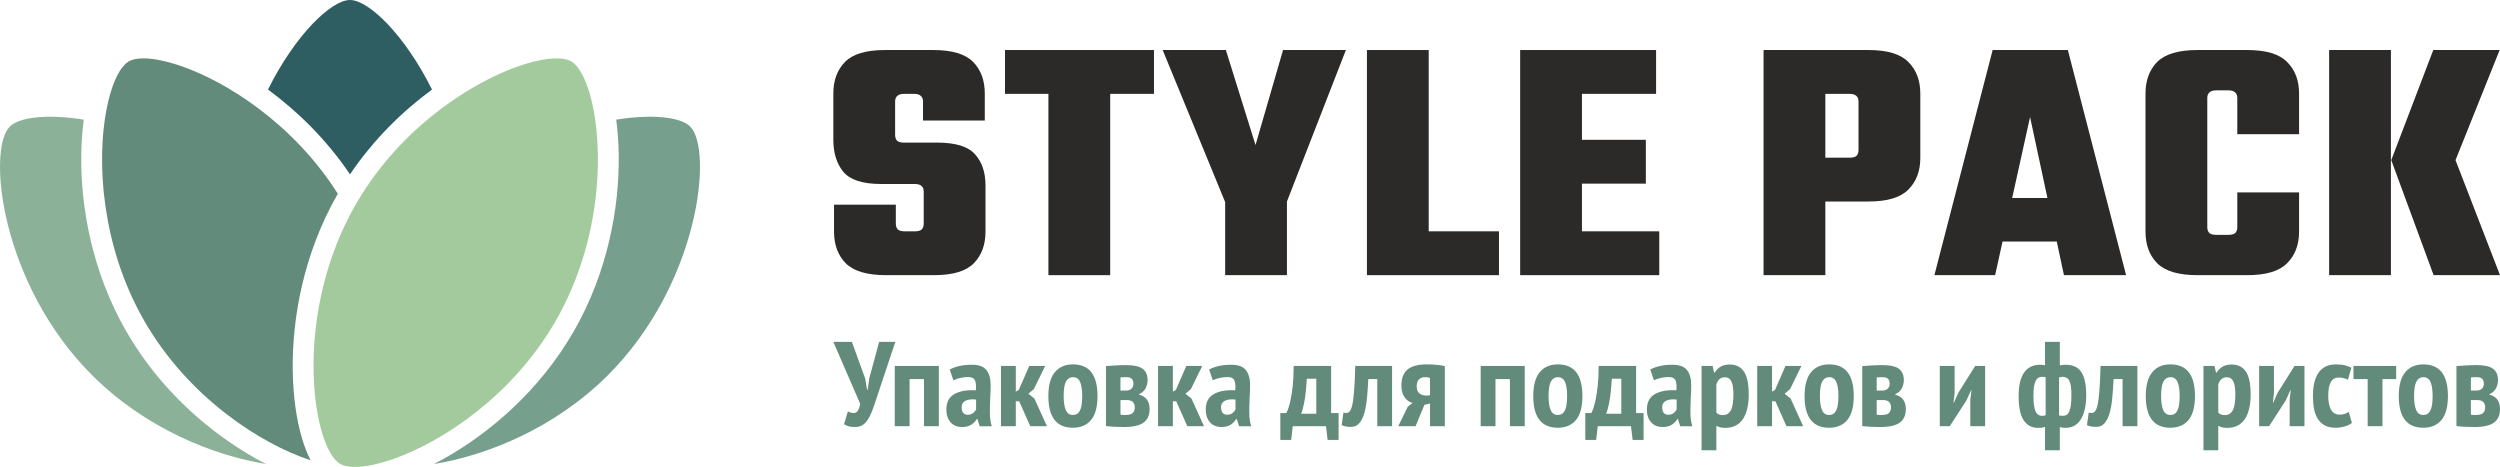
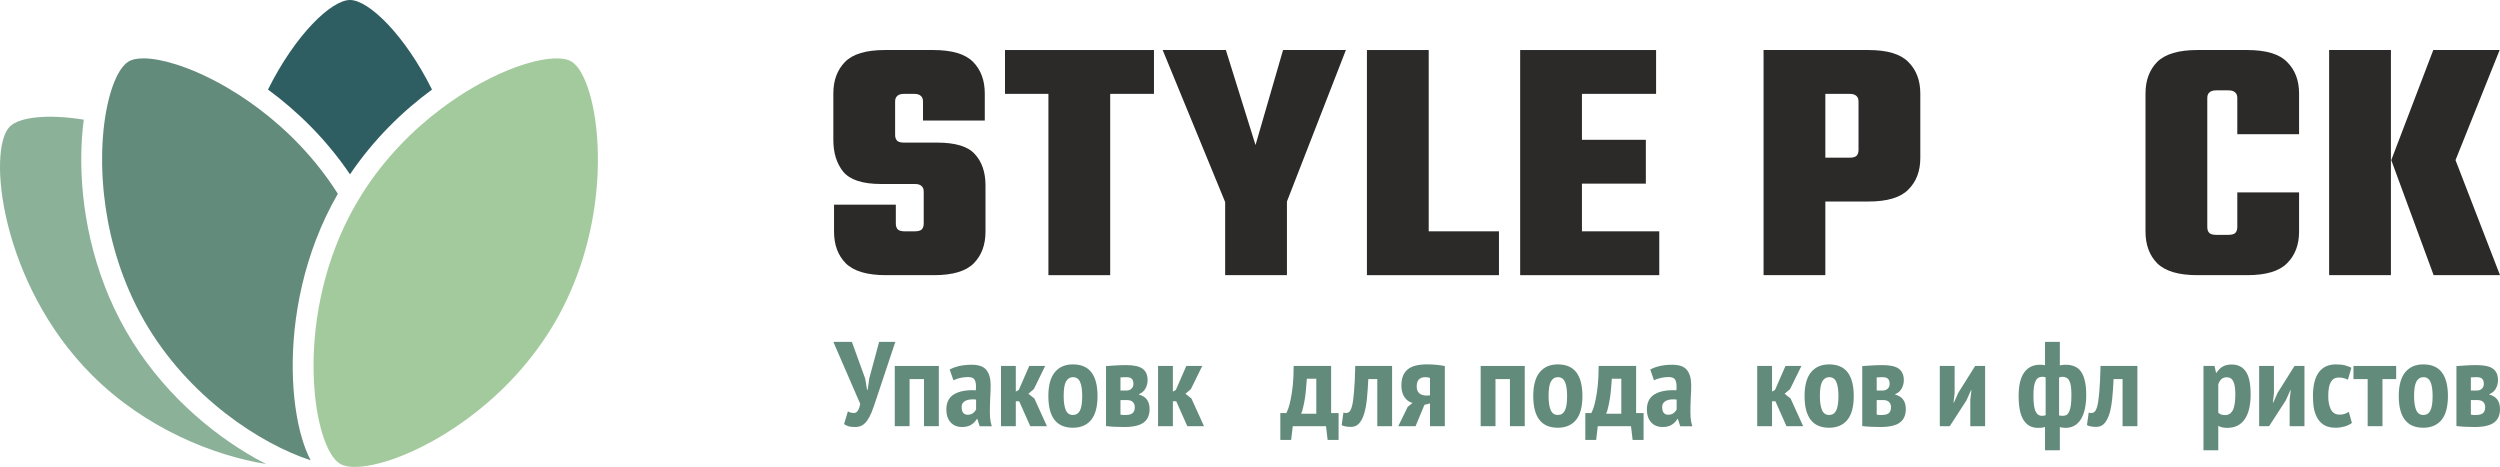
<svg xmlns="http://www.w3.org/2000/svg" width="257" height="48" viewBox="0 0 257 48" fill="none">
  <path d="M53.143 6.862C55.522 6.01 57.467 5.79 58.499 6.204C58.581 6.237 58.657 6.272 58.727 6.312C58.816 6.364 58.905 6.428 58.992 6.502C59.08 6.577 59.166 6.663 59.251 6.759C59.294 6.808 59.336 6.859 59.379 6.913C59.589 7.181 59.791 7.516 59.981 7.91C60.044 8.041 60.106 8.178 60.167 8.322C60.251 8.524 60.333 8.738 60.412 8.964C60.479 9.158 60.544 9.361 60.606 9.571C60.823 10.308 61.008 11.145 61.15 12.065C61.183 12.278 61.213 12.495 61.241 12.717C61.3 13.179 61.348 13.658 61.385 14.154C61.406 14.448 61.423 14.747 61.437 15.052C61.476 15.965 61.476 16.925 61.43 17.92C61.422 18.086 61.413 18.252 61.403 18.42C61.372 18.923 61.33 19.435 61.275 19.953C61.257 20.126 61.237 20.3 61.216 20.474C60.73 24.483 59.493 28.866 57.136 32.972C52.757 40.599 45.621 45.34 40.51 47.157L40.022 47.323C39.421 47.52 38.852 47.672 38.323 47.784C37.492 47.958 36.761 48.027 36.161 47.99H36.157C36.096 47.987 36.038 47.983 35.98 47.977L35.685 47.936C35.405 47.884 35.165 47.802 34.971 47.689C32.202 46.081 30.133 33.28 35.98 22.091C36.072 21.916 36.166 21.74 36.261 21.566L36.562 21.029C36.779 20.652 37.001 20.282 37.231 19.919C39.535 16.273 42.461 13.339 45.423 11.122C46.008 10.684 46.595 10.275 47.179 9.893C47.683 9.563 48.186 9.254 48.683 8.965C48.933 8.82 49.182 8.679 49.429 8.545C50.733 7.835 51.989 7.275 53.143 6.862Z" fill="#A3CA9D" />
  <path d="M1.009 13.009C1.984 12.034 4.884 11.702 8.612 12.299C8.461 13.438 8.372 14.665 8.355 15.952C8.286 21.291 9.462 27.935 12.967 34.041C16.473 40.146 21.609 44.494 26.245 47.105C26.615 47.313 26.985 47.511 27.351 47.699C22.006 46.839 14.964 44.072 9.445 38.549C0.067 29.165 -1.365 15.383 1.009 13.009Z" fill="#8BB198" />
-   <path d="M63.346 12.299C67.076 11.701 69.976 12.033 70.951 13.009C73.325 15.383 71.892 29.165 62.514 38.549C56.995 44.071 49.954 46.839 44.609 47.699C44.975 47.511 45.345 47.313 45.715 47.105C50.351 44.494 55.487 40.146 58.993 34.041C62.498 27.935 63.674 21.291 63.605 15.952C63.588 14.665 63.498 13.438 63.346 12.299Z" fill="#769F8D" />
  <path d="M14.736 6C15.635 5.999 16.78 6.204 18.082 6.614C18.237 6.662 18.393 6.714 18.552 6.769C18.74 6.833 18.931 6.902 19.125 6.975C19.272 7.029 19.419 7.087 19.569 7.146C19.688 7.194 19.809 7.243 19.931 7.293C20.839 7.673 21.795 8.135 22.776 8.68C22.946 8.775 23.117 8.871 23.288 8.971C23.653 9.183 24.019 9.406 24.388 9.641C24.495 9.708 24.601 9.776 24.708 9.846C25.289 10.224 25.874 10.63 26.457 11.065C26.517 11.109 26.577 11.153 26.637 11.198C29.565 13.406 32.45 16.315 34.728 19.92C34.721 19.933 34.713 19.947 34.705 19.961C31.2 26.066 30.024 32.711 30.093 38.049C30.128 40.719 30.474 43.129 31.037 45.037C31.283 45.869 31.581 46.645 31.936 47.32C26.8 45.639 19.344 40.844 14.824 32.972C14.517 32.437 14.229 31.896 13.959 31.353C12.067 27.548 11.069 23.582 10.685 19.953C10.667 19.781 10.649 19.609 10.634 19.438C10.603 19.095 10.577 18.756 10.557 18.42C10.547 18.252 10.538 18.086 10.53 17.92C10.499 17.256 10.489 16.609 10.498 15.98C10.499 15.823 10.502 15.667 10.507 15.512C10.617 11.556 11.459 8.415 12.527 6.985C12.611 6.872 12.697 6.77 12.784 6.679C12.845 6.615 12.906 6.555 12.968 6.502C13.055 6.428 13.144 6.364 13.233 6.312C13.291 6.279 13.353 6.249 13.419 6.221C13.561 6.16 13.722 6.111 13.9 6.075C14.147 6.026 14.427 6.001 14.736 6Z" fill="#628B7B" />
  <path d="M35.98 0C37.909 0 41.624 3.602 44.41 9.207C41.405 11.413 38.416 14.316 35.979 17.921C33.543 14.316 30.554 11.412 27.549 9.206C30.336 3.601 34.051 0 35.98 0Z" fill="#2E5E62" />
  <path d="M94.958 22.987V19.707C94.958 19.442 94.885 19.25 94.74 19.13C94.595 18.986 94.365 18.914 94.05 18.914H90.566C88.679 18.914 87.385 18.493 86.683 17.652C86.005 16.811 85.667 15.717 85.667 14.372V9.613C85.667 8.267 86.066 7.186 86.864 6.369C87.663 5.552 89.03 5.143 90.965 5.143H95.938C97.873 5.143 99.24 5.552 100.039 6.369C100.837 7.186 101.236 8.267 101.236 9.613V12.389H94.885V10.442C94.885 10.178 94.812 9.986 94.667 9.865C94.522 9.721 94.292 9.649 93.978 9.649H92.925C92.611 9.649 92.381 9.721 92.236 9.865C92.091 9.986 92.018 10.178 92.018 10.442V13.867C92.018 14.131 92.091 14.335 92.236 14.48C92.381 14.6 92.611 14.66 92.925 14.66H96.337C98.224 14.66 99.518 15.056 100.22 15.85C100.946 16.643 101.309 17.712 101.309 19.058V23.816C101.309 25.162 100.91 26.244 100.111 27.061C99.313 27.878 97.946 28.287 96.01 28.287H91.074C89.139 28.287 87.76 27.878 86.937 27.061C86.138 26.244 85.739 25.162 85.739 23.816V21.041H92.091V22.987C92.091 23.252 92.163 23.456 92.308 23.6C92.453 23.72 92.683 23.78 92.998 23.78H94.05C94.365 23.78 94.595 23.72 94.74 23.6C94.885 23.456 94.958 23.252 94.958 22.987Z" fill="#2B2A29" />
  <path d="M107.777 7.306H114.128V28.287H107.777V7.306ZM118.628 5.143V9.649H103.313V5.143H118.628Z" fill="#2B2A29" />
  <path d="M131.862 21.834H126.382L119.522 5.143H126.019L129.067 14.912L131.898 5.143H138.358L131.862 21.834ZM125.946 18.481H132.297V28.287H125.946V18.481Z" fill="#2B2A29" />
  <path d="M140.52 5.143H146.871V28.287H140.52V5.143ZM142.625 28.287V23.78H154.093V28.287H142.625Z" fill="#2B2A29" />
  <path d="M156.273 5.143H162.624V28.287H156.273V5.143ZM169.193 14.372V18.878H158.995V14.372H169.193ZM170.246 5.143V9.649H158.523V5.143H170.246ZM170.572 23.78V28.287H158.523V23.78H170.572Z" fill="#2B2A29" />
  <path d="M191.056 15.417V10.442C191.056 10.178 190.984 9.986 190.839 9.865C190.694 9.721 190.464 9.649 190.149 9.649H183.399V5.143H192.073C194.008 5.143 195.375 5.552 196.174 6.369C196.996 7.186 197.408 8.267 197.408 9.613V16.246C197.408 17.592 196.996 18.673 196.174 19.491C195.375 20.308 194.008 20.716 192.073 20.716H183.399V16.21H190.149C190.464 16.21 190.694 16.15 190.839 16.03C190.984 15.886 191.056 15.681 191.056 15.417ZM181.294 5.143H187.645V28.287H181.294V5.143Z" fill="#2B2A29" />
-   <path d="M214.571 20.356V24.826H202.921V20.356H214.571ZM218.563 28.287H212.175L208.691 12.028L205.098 28.287H198.856L204.844 5.143H212.575L218.563 28.287Z" fill="#2B2A29" />
  <path d="M226.909 10.082V23.348C226.909 23.612 226.982 23.816 227.127 23.961C227.272 24.081 227.502 24.141 227.816 24.141H228.76V28.287H225.893C223.957 28.287 222.578 27.878 221.756 27.061C220.957 26.244 220.558 25.162 220.558 23.816V9.613C220.558 8.267 220.957 7.186 221.756 6.369C222.578 5.552 223.957 5.143 225.893 5.143H228.76V9.289H227.816C227.502 9.289 227.272 9.361 227.127 9.505C226.982 9.625 226.909 9.817 226.909 10.082ZM229.994 13.795V10.082C229.994 9.817 229.921 9.625 229.776 9.505C229.631 9.361 229.401 9.289 229.087 9.289H228.143V5.143H231.01C232.946 5.143 234.313 5.552 235.111 6.369C235.934 7.186 236.345 8.267 236.345 9.613V13.795H229.994ZM229.994 23.348V19.779H236.345V23.816C236.345 25.162 235.934 26.244 235.111 27.061C234.313 27.878 232.946 28.287 231.01 28.287H228.143V24.141H229.087C229.401 24.141 229.631 24.081 229.776 23.961C229.921 23.816 229.994 23.612 229.994 23.348Z" fill="#2B2A29" />
  <path d="M245.822 16.462H252.427L257 28.287H250.177L245.822 16.462ZM252.427 16.462H245.822L250.141 5.143H256.964L252.427 16.462ZM239.434 5.143H245.786V28.287H239.434V5.143Z" fill="#2B2A29" />
  <path d="M88.942 38.92L89.135 40.072H89.198L89.365 38.883L90.376 35.144H92.039L90.043 41.136C89.889 41.607 89.744 42.015 89.608 42.362C89.471 42.7 89.322 42.985 89.16 43.216C88.998 43.447 88.815 43.621 88.61 43.736C88.414 43.844 88.171 43.897 87.88 43.897C87.65 43.897 87.45 43.877 87.279 43.836C87.117 43.794 86.946 43.716 86.767 43.6L87.164 42.288C87.283 42.354 87.39 42.399 87.484 42.424C87.578 42.441 87.676 42.453 87.778 42.461C88.094 42.461 88.311 42.148 88.431 41.52L85.667 35.144H87.573L88.942 38.92Z" fill="#628B7B" />
  <path d="M94.988 38.97H93.504V43.811H91.981V37.62H96.511V43.811H94.988V38.97Z" fill="#628B7B" />
  <path d="M97.629 37.992C97.885 37.843 98.205 37.723 98.589 37.633C98.973 37.542 99.408 37.496 99.894 37.496C100.619 37.496 101.123 37.678 101.404 38.041C101.694 38.404 101.839 38.92 101.839 39.589C101.839 39.977 101.827 40.361 101.801 40.74C101.784 41.112 101.771 41.479 101.763 41.842C101.754 42.197 101.758 42.544 101.775 42.882C101.801 43.212 101.861 43.526 101.955 43.823H100.713L100.47 43.068H100.419C100.282 43.307 100.091 43.505 99.843 43.662C99.596 43.819 99.284 43.897 98.909 43.897C98.406 43.897 98.009 43.736 97.719 43.414C97.429 43.084 97.284 42.647 97.284 42.102C97.284 41.359 97.557 40.831 98.103 40.517C98.649 40.204 99.387 40.072 100.317 40.121C100.359 39.642 100.325 39.296 100.214 39.081C100.112 38.867 99.886 38.759 99.536 38.759C99.28 38.759 99.016 38.788 98.743 38.846C98.47 38.904 98.227 38.986 98.013 39.093L97.629 37.992ZM99.459 42.635C99.69 42.635 99.877 42.581 100.022 42.474C100.167 42.358 100.274 42.234 100.342 42.102V41.075C100.146 41.05 99.958 41.046 99.779 41.062C99.6 41.079 99.442 41.116 99.306 41.173C99.169 41.231 99.058 41.318 98.973 41.434C98.896 41.541 98.858 41.681 98.858 41.855C98.858 42.11 98.909 42.304 99.011 42.436C99.122 42.569 99.272 42.635 99.459 42.635Z" fill="#628B7B" />
  <path d="M104.771 41.248H104.425V43.811H102.903V37.62H104.425V40.257L104.732 40.084L105.807 37.62H107.445L106.281 39.997L105.718 40.48L106.332 40.963L107.624 43.811H105.91L104.771 41.248Z" fill="#628B7B" />
  <path d="M107.771 40.715C107.771 39.618 107.993 38.8 108.436 38.264C108.88 37.727 109.498 37.459 110.292 37.459C111.145 37.459 111.78 37.731 112.198 38.276C112.616 38.821 112.825 39.634 112.825 40.715C112.825 41.822 112.603 42.643 112.16 43.179C111.716 43.708 111.093 43.972 110.292 43.972C108.611 43.972 107.771 42.886 107.771 40.715ZM109.345 40.715C109.345 41.334 109.417 41.813 109.562 42.152C109.707 42.49 109.95 42.659 110.292 42.659C110.616 42.659 110.855 42.515 111.008 42.226C111.17 41.929 111.251 41.425 111.251 40.715C111.251 40.08 111.179 39.597 111.034 39.267C110.889 38.937 110.641 38.772 110.292 38.772C109.993 38.772 109.758 38.92 109.588 39.217C109.426 39.506 109.345 40.005 109.345 40.715Z" fill="#628B7B" />
  <path d="M113.699 37.633C113.938 37.608 114.241 37.587 114.608 37.571C114.983 37.546 115.371 37.533 115.772 37.533C116.574 37.533 117.142 37.661 117.474 37.917C117.807 38.173 117.973 38.561 117.973 39.081C117.973 39.378 117.901 39.663 117.756 39.935C117.611 40.2 117.389 40.394 117.09 40.517V40.567C117.816 40.757 118.178 41.252 118.178 42.053C118.178 42.672 117.973 43.134 117.564 43.439C117.154 43.745 116.489 43.897 115.568 43.897C115.269 43.897 114.941 43.889 114.582 43.873C114.233 43.856 113.938 43.831 113.699 43.798V37.633ZM115.184 42.622C115.269 42.639 115.35 42.651 115.427 42.659C115.504 42.659 115.597 42.659 115.708 42.659C116.041 42.659 116.28 42.597 116.425 42.474C116.579 42.342 116.655 42.139 116.655 41.867C116.655 41.644 116.591 41.467 116.463 41.334C116.335 41.194 116.118 41.124 115.811 41.124H115.184V42.622ZM115.811 40.146C116.016 40.146 116.182 40.084 116.31 39.96C116.446 39.836 116.515 39.671 116.515 39.465C116.515 39.225 116.459 39.052 116.348 38.945C116.246 38.829 116.05 38.772 115.76 38.772C115.615 38.772 115.499 38.776 115.414 38.784C115.329 38.784 115.252 38.788 115.184 38.796V40.146H115.811Z" fill="#628B7B" />
  <path d="M120.916 41.248H120.571V43.811H119.048V37.62H120.571V40.257L120.878 40.084L121.953 37.62H123.59L122.426 39.997L121.863 40.48L122.477 40.963L123.77 43.811H122.055L120.916 41.248Z" fill="#628B7B" />
-   <path d="M124.297 37.992C124.553 37.843 124.872 37.723 125.256 37.633C125.64 37.542 126.075 37.496 126.562 37.496C127.287 37.496 127.79 37.678 128.071 38.041C128.362 38.404 128.507 38.92 128.507 39.589C128.507 39.977 128.494 40.361 128.468 40.74C128.451 41.112 128.438 41.479 128.43 41.842C128.421 42.197 128.426 42.544 128.443 42.882C128.468 43.212 128.528 43.526 128.622 43.823H127.38L127.137 43.068H127.086C126.95 43.307 126.758 43.505 126.51 43.662C126.263 43.819 125.952 43.897 125.576 43.897C125.073 43.897 124.676 43.736 124.386 43.414C124.096 43.084 123.951 42.647 123.951 42.102C123.951 41.359 124.224 40.831 124.77 40.517C125.316 40.204 126.054 40.072 126.984 40.121C127.026 39.642 126.992 39.296 126.881 39.081C126.779 38.867 126.553 38.759 126.203 38.759C125.947 38.759 125.683 38.788 125.41 38.846C125.137 38.904 124.894 38.986 124.68 39.093L124.297 37.992ZM126.126 42.635C126.357 42.635 126.544 42.581 126.689 42.474C126.835 42.358 126.941 42.234 127.009 42.102V41.075C126.813 41.05 126.626 41.046 126.446 41.062C126.267 41.079 126.109 41.116 125.973 41.173C125.836 41.231 125.726 41.318 125.64 41.434C125.563 41.541 125.525 41.681 125.525 41.855C125.525 42.11 125.576 42.304 125.679 42.436C125.789 42.569 125.939 42.635 126.126 42.635Z" fill="#628B7B" />
  <path d="M137.607 45.222H136.481L136.314 43.811H132.898L132.731 45.222H131.618V42.461H132.232C132.284 42.37 132.352 42.214 132.437 41.991C132.522 41.76 132.603 41.45 132.68 41.062C132.766 40.674 132.838 40.195 132.898 39.626C132.957 39.056 132.987 38.388 132.987 37.62H136.839V42.461H137.607V45.222ZM135.316 42.535V38.932H134.344C134.327 39.23 134.301 39.552 134.267 39.898C134.241 40.245 134.203 40.583 134.152 40.913C134.101 41.235 134.041 41.541 133.973 41.83C133.913 42.119 133.84 42.354 133.755 42.535H135.316Z" fill="#628B7B" />
  <path d="M141.585 38.97H140.663C140.629 39.688 140.582 40.348 140.523 40.951C140.463 41.553 140.369 42.073 140.241 42.511C140.113 42.94 139.938 43.278 139.716 43.526C139.503 43.765 139.222 43.885 138.872 43.885C138.659 43.885 138.475 43.868 138.322 43.836C138.168 43.811 138.036 43.765 137.925 43.699L138.104 42.412C138.309 42.478 138.479 42.474 138.616 42.399C138.761 42.325 138.88 42.123 138.974 41.793C139.068 41.454 139.141 40.955 139.192 40.294C139.251 39.634 139.294 38.743 139.32 37.62H143.107V43.811H141.585V38.97Z" fill="#628B7B" />
  <path d="M147.005 41.471L146.43 41.619L145.521 43.811H143.742L144.715 41.817L145.214 41.421C144.873 41.339 144.595 41.141 144.382 40.827C144.169 40.513 144.062 40.117 144.062 39.638C144.062 38.887 144.275 38.334 144.702 37.979C145.129 37.624 145.807 37.451 146.737 37.459C147.095 37.459 147.428 37.476 147.735 37.509C148.05 37.542 148.315 37.583 148.528 37.633V43.811H147.005V41.471ZM147.005 40.641V38.858C146.877 38.8 146.72 38.772 146.532 38.772C145.935 38.772 145.636 39.089 145.636 39.725C145.636 40.336 145.973 40.649 146.647 40.666L147.005 40.641Z" fill="#628B7B" />
  <path d="M155.22 38.97H153.736V43.811H152.213V37.62H156.743V43.811H155.22V38.97Z" fill="#628B7B" />
  <path d="M157.619 40.715C157.619 39.618 157.84 38.8 158.284 38.264C158.728 37.727 159.346 37.459 160.14 37.459C160.993 37.459 161.628 37.731 162.046 38.276C162.464 38.821 162.673 39.634 162.673 40.715C162.673 41.822 162.451 42.643 162.008 43.179C161.564 43.708 160.941 43.972 160.14 43.972C158.459 43.972 157.619 42.886 157.619 40.715ZM159.193 40.715C159.193 41.334 159.265 41.813 159.41 42.152C159.555 42.49 159.798 42.659 160.14 42.659C160.464 42.659 160.703 42.515 160.856 42.226C161.018 41.929 161.099 41.425 161.099 40.715C161.099 40.08 161.027 39.597 160.882 39.267C160.737 38.937 160.489 38.772 160.14 38.772C159.841 38.772 159.606 38.92 159.436 39.217C159.274 39.506 159.193 40.005 159.193 40.715Z" fill="#628B7B" />
  <path d="M168.96 45.222H167.834L167.668 43.811H164.251L164.085 45.222H162.971V42.461H163.586C163.637 42.37 163.705 42.214 163.79 41.991C163.876 41.76 163.957 41.45 164.034 41.062C164.119 40.674 164.191 40.195 164.251 39.626C164.311 39.056 164.341 38.388 164.341 37.62H168.192V42.461H168.96V45.222ZM166.67 42.535V38.932H165.697C165.68 39.23 165.654 39.552 165.62 39.898C165.595 40.245 165.556 40.583 165.505 40.913C165.454 41.235 165.394 41.541 165.326 41.83C165.266 42.119 165.194 42.354 165.108 42.535H166.67Z" fill="#628B7B" />
  <path d="M169.646 37.992C169.902 37.843 170.222 37.723 170.606 37.633C170.989 37.542 171.425 37.496 171.911 37.496C172.636 37.496 173.139 37.678 173.421 38.041C173.711 38.404 173.856 38.92 173.856 39.589C173.856 39.977 173.843 40.361 173.817 40.74C173.8 41.112 173.788 41.479 173.779 41.842C173.77 42.197 173.775 42.544 173.792 42.882C173.817 43.212 173.877 43.526 173.971 43.823H172.73L172.487 43.068H172.435C172.299 43.307 172.107 43.505 171.86 43.662C171.612 43.819 171.301 43.897 170.925 43.897C170.422 43.897 170.025 43.736 169.735 43.414C169.445 43.084 169.3 42.647 169.3 42.102C169.3 41.359 169.573 40.831 170.119 40.517C170.665 40.204 171.403 40.072 172.333 40.121C172.376 39.642 172.342 39.296 172.231 39.081C172.128 38.867 171.902 38.759 171.552 38.759C171.297 38.759 171.032 38.788 170.759 38.846C170.486 38.904 170.243 38.986 170.03 39.093L169.646 37.992ZM171.476 42.635C171.706 42.635 171.894 42.581 172.039 42.474C172.184 42.358 172.29 42.234 172.359 42.102V41.075C172.162 41.05 171.975 41.046 171.796 41.062C171.616 41.079 171.459 41.116 171.322 41.173C171.186 41.231 171.075 41.318 170.989 41.434C170.913 41.541 170.874 41.681 170.874 41.855C170.874 42.11 170.925 42.304 171.028 42.436C171.139 42.569 171.288 42.635 171.476 42.635Z" fill="#628B7B" />
-   <path d="M174.919 37.62H176.058L176.211 38.326H176.25C176.446 38.029 176.664 37.814 176.902 37.682C177.15 37.542 177.453 37.471 177.811 37.471C178.459 37.471 178.946 37.711 179.27 38.19C179.602 38.66 179.769 39.448 179.769 40.554C179.769 41.66 179.564 42.511 179.155 43.105C178.745 43.691 178.152 43.984 177.376 43.984C177.171 43.984 176.996 43.968 176.851 43.934C176.706 43.901 176.57 43.848 176.442 43.774V46.287H174.919V37.62ZM176.442 42.424C176.527 42.507 176.621 42.569 176.723 42.61C176.834 42.651 176.975 42.672 177.146 42.672C177.487 42.672 177.747 42.511 177.926 42.189C178.105 41.859 178.195 41.301 178.195 40.517C178.195 39.931 178.127 39.498 177.99 39.217C177.854 38.928 177.628 38.784 177.312 38.784C176.885 38.784 176.595 39.027 176.442 39.514V42.424Z" fill="#628B7B" />
  <path d="M182.511 41.248H182.165V43.811H180.642V37.62H182.165V40.257L182.472 40.084L183.547 37.62H185.185L184.021 39.997L183.458 40.48L184.072 40.963L185.364 43.811H183.649L182.511 41.248Z" fill="#628B7B" />
  <path d="M185.51 40.715C185.51 39.618 185.732 38.8 186.176 38.264C186.619 37.727 187.238 37.459 188.031 37.459C188.884 37.459 189.52 37.731 189.938 38.276C190.356 38.821 190.565 39.634 190.565 40.715C190.565 41.822 190.343 42.643 189.9 43.179C189.456 43.708 188.833 43.972 188.031 43.972C186.351 43.972 185.51 42.886 185.51 40.715ZM187.084 40.715C187.084 41.334 187.157 41.813 187.302 42.152C187.447 42.49 187.69 42.659 188.031 42.659C188.356 42.659 188.594 42.515 188.748 42.226C188.91 41.929 188.991 41.425 188.991 40.715C188.991 40.08 188.919 39.597 188.774 39.267C188.629 38.937 188.381 38.772 188.031 38.772C187.733 38.772 187.498 38.92 187.328 39.217C187.165 39.506 187.084 40.005 187.084 40.715Z" fill="#628B7B" />
  <path d="M191.439 37.633C191.678 37.608 191.981 37.587 192.348 37.571C192.723 37.546 193.111 37.533 193.512 37.533C194.314 37.533 194.881 37.661 195.214 37.917C195.547 38.173 195.713 38.561 195.713 39.081C195.713 39.378 195.641 39.663 195.496 39.935C195.351 40.2 195.129 40.394 194.83 40.517V40.567C195.555 40.757 195.918 41.252 195.918 42.053C195.918 42.672 195.713 43.134 195.304 43.439C194.894 43.745 194.229 43.897 193.307 43.897C193.009 43.897 192.68 43.889 192.322 43.873C191.972 43.856 191.678 43.831 191.439 43.798V37.633ZM192.924 42.622C193.009 42.639 193.09 42.651 193.167 42.659C193.243 42.659 193.337 42.659 193.448 42.659C193.781 42.659 194.02 42.597 194.165 42.474C194.318 42.342 194.395 42.139 194.395 41.867C194.395 41.644 194.331 41.467 194.203 41.334C194.075 41.194 193.858 41.124 193.551 41.124H192.924V42.622ZM193.551 40.146C193.755 40.146 193.922 40.084 194.05 39.96C194.186 39.836 194.254 39.671 194.254 39.465C194.254 39.225 194.199 39.052 194.088 38.945C193.986 38.829 193.789 38.772 193.499 38.772C193.354 38.772 193.239 38.776 193.154 38.784C193.069 38.784 192.992 38.788 192.924 38.796V40.146H193.551Z" fill="#628B7B" />
  <path d="M202.547 41.112L202.662 40.109H202.624L202.15 41.161L200.436 43.811H199.412V37.62H200.935V40.431L200.819 41.396H200.858L201.318 40.369L203.046 37.62H204.07V43.811H202.547V41.112Z" fill="#628B7B" />
  <path d="M210.228 43.885C210.109 43.934 209.981 43.963 209.844 43.972C209.716 43.98 209.601 43.984 209.499 43.984C208.859 43.984 208.368 43.72 208.027 43.192C207.686 42.663 207.515 41.838 207.515 40.715C207.515 39.634 207.703 38.829 208.078 38.301C208.454 37.764 209 37.496 209.716 37.496C209.81 37.496 209.9 37.5 209.985 37.509C210.07 37.517 210.151 37.529 210.228 37.546V35.144H211.751V37.558C211.879 37.533 211.99 37.517 212.084 37.509C212.177 37.5 212.271 37.496 212.365 37.496C212.715 37.496 213.018 37.554 213.274 37.67C213.538 37.777 213.756 37.954 213.926 38.202C214.105 38.45 214.238 38.772 214.323 39.168C214.417 39.556 214.464 40.03 214.464 40.592C214.464 41.673 214.28 42.511 213.913 43.105C213.547 43.691 213.018 43.984 212.327 43.984C212.258 43.984 212.16 43.976 212.032 43.959C211.913 43.951 211.819 43.93 211.751 43.897V46.287H210.228V43.885ZM212.02 38.734C211.951 38.734 211.892 38.743 211.841 38.759C211.798 38.767 211.742 38.78 211.674 38.796V42.709C211.777 42.733 211.909 42.746 212.071 42.746C212.216 42.746 212.344 42.713 212.455 42.647C212.566 42.573 212.655 42.453 212.723 42.288C212.8 42.114 212.856 41.892 212.89 41.619C212.924 41.347 212.941 41.004 212.941 40.592C212.941 40.245 212.924 39.952 212.89 39.712C212.856 39.473 212.8 39.283 212.723 39.143C212.647 38.994 212.549 38.891 212.429 38.833C212.318 38.767 212.182 38.734 212.02 38.734ZM209.908 42.746C209.977 42.746 210.04 42.742 210.1 42.733C210.16 42.717 210.224 42.7 210.292 42.684V38.784C210.181 38.751 210.062 38.734 209.934 38.734C209.789 38.734 209.661 38.767 209.55 38.833C209.439 38.891 209.345 38.998 209.268 39.155C209.192 39.304 209.132 39.506 209.089 39.762C209.055 40.018 209.038 40.336 209.038 40.715C209.038 41.417 209.106 41.933 209.243 42.263C209.388 42.585 209.61 42.746 209.908 42.746Z" fill="#628B7B" />
  <path d="M218.2 38.97H217.278C217.244 39.688 217.197 40.348 217.138 40.951C217.078 41.553 216.984 42.073 216.856 42.511C216.728 42.94 216.553 43.278 216.331 43.526C216.118 43.765 215.837 43.885 215.487 43.885C215.274 43.885 215.09 43.868 214.937 43.836C214.783 43.811 214.651 43.765 214.54 43.699L214.719 42.412C214.924 42.478 215.095 42.474 215.231 42.399C215.376 42.325 215.495 42.123 215.589 41.793C215.683 41.454 215.756 40.955 215.807 40.294C215.867 39.634 215.909 38.743 215.935 37.62H219.723V43.811H218.2V38.97Z" fill="#628B7B" />
-   <path d="M220.588 40.715C220.588 39.618 220.81 38.8 221.253 38.264C221.697 37.727 222.315 37.459 223.109 37.459C223.962 37.459 224.597 37.731 225.015 38.276C225.433 38.821 225.642 39.634 225.642 40.715C225.642 41.822 225.42 42.643 224.977 43.179C224.533 43.708 223.911 43.972 223.109 43.972C221.428 43.972 220.588 42.886 220.588 40.715ZM222.162 40.715C222.162 41.334 222.234 41.813 222.379 42.152C222.524 42.49 222.767 42.659 223.109 42.659C223.433 42.659 223.672 42.515 223.825 42.226C223.987 41.929 224.068 41.425 224.068 40.715C224.068 40.08 223.996 39.597 223.851 39.267C223.706 38.937 223.458 38.772 223.109 38.772C222.81 38.772 222.575 38.92 222.405 39.217C222.243 39.506 222.162 40.005 222.162 40.715Z" fill="#628B7B" />
  <path d="M226.516 37.62H227.655L227.809 38.326H227.847C228.043 38.029 228.261 37.814 228.5 37.682C228.747 37.542 229.05 37.471 229.408 37.471C230.057 37.471 230.543 37.711 230.867 38.19C231.2 38.66 231.366 39.448 231.366 40.554C231.366 41.66 231.161 42.511 230.752 43.105C230.342 43.691 229.75 43.984 228.973 43.984C228.769 43.984 228.594 43.968 228.449 43.934C228.304 43.901 228.167 43.848 228.039 43.774V46.287H226.516V37.62ZM228.039 42.424C228.124 42.507 228.218 42.569 228.321 42.61C228.432 42.651 228.572 42.672 228.743 42.672C229.084 42.672 229.344 42.511 229.524 42.189C229.703 41.859 229.792 41.301 229.792 40.517C229.792 39.931 229.724 39.498 229.588 39.217C229.451 38.928 229.225 38.784 228.909 38.784C228.483 38.784 228.193 39.027 228.039 39.514V42.424Z" fill="#628B7B" />
  <path d="M235.375 41.112L235.49 40.109H235.452L234.978 41.161L233.263 43.811H232.24V37.62H233.762V40.431L233.647 41.396H233.686L234.146 40.369L235.874 37.62H236.898V43.811H235.375V41.112Z" fill="#628B7B" />
  <path d="M241.775 43.476C241.562 43.642 241.306 43.765 241.008 43.848C240.709 43.93 240.411 43.972 240.112 43.972C239.677 43.972 239.31 43.897 239.011 43.749C238.721 43.592 238.483 43.373 238.295 43.093C238.107 42.804 237.971 42.461 237.885 42.065C237.809 41.66 237.77 41.211 237.77 40.715C237.77 39.634 237.971 38.821 238.372 38.276C238.773 37.731 239.361 37.459 240.138 37.459C240.521 37.459 240.833 37.492 241.072 37.558C241.319 37.624 241.537 37.707 241.724 37.806L241.366 39.032C241.212 38.957 241.063 38.904 240.918 38.871C240.782 38.829 240.615 38.809 240.419 38.809C240.061 38.809 239.792 38.961 239.613 39.267C239.434 39.564 239.344 40.047 239.344 40.715C239.344 41.277 239.434 41.735 239.613 42.09C239.801 42.445 240.095 42.622 240.496 42.622C240.709 42.622 240.888 42.597 241.033 42.548C241.187 42.49 241.328 42.42 241.456 42.337L241.775 43.476Z" fill="#628B7B" />
  <path d="M246.326 38.97H244.918V43.811H243.396V38.97H241.937V37.62H246.326V38.97Z" fill="#628B7B" />
  <path d="M246.593 40.715C246.593 39.618 246.814 38.8 247.258 38.264C247.702 37.727 248.32 37.459 249.114 37.459C249.967 37.459 250.602 37.731 251.02 38.276C251.438 38.821 251.647 39.634 251.647 40.715C251.647 41.822 251.425 42.643 250.982 43.179C250.538 43.708 249.915 43.972 249.114 43.972C247.433 43.972 246.593 42.886 246.593 40.715ZM248.167 40.715C248.167 41.334 248.239 41.813 248.384 42.152C248.529 42.49 248.772 42.659 249.114 42.659C249.438 42.659 249.677 42.515 249.83 42.226C249.992 41.929 250.073 41.425 250.073 40.715C250.073 40.08 250.001 39.597 249.856 39.267C249.711 38.937 249.463 38.772 249.114 38.772C248.815 38.772 248.58 38.92 248.41 39.217C248.248 39.506 248.167 40.005 248.167 40.715Z" fill="#628B7B" />
  <path d="M252.521 37.633C252.76 37.608 253.063 37.587 253.43 37.571C253.805 37.546 254.193 37.533 254.594 37.533C255.396 37.533 255.964 37.661 256.296 37.917C256.629 38.173 256.795 38.561 256.795 39.081C256.795 39.378 256.723 39.663 256.578 39.935C256.433 40.2 256.211 40.394 255.912 40.517V40.567C256.637 40.757 257 41.252 257 42.053C257 42.672 256.795 43.134 256.386 43.439C255.976 43.745 255.311 43.897 254.39 43.897C254.091 43.897 253.763 43.889 253.404 43.873C253.055 43.856 252.76 43.831 252.521 43.798V37.633ZM254.006 42.622C254.091 42.639 254.172 42.651 254.249 42.659C254.326 42.659 254.419 42.659 254.53 42.659C254.863 42.659 255.102 42.597 255.247 42.474C255.4 42.342 255.477 42.139 255.477 41.867C255.477 41.644 255.413 41.467 255.285 41.334C255.157 41.194 254.94 41.124 254.633 41.124H254.006V42.622ZM254.633 40.146C254.837 40.146 255.004 40.084 255.132 39.96C255.268 39.836 255.337 39.671 255.337 39.465C255.337 39.225 255.281 39.052 255.17 38.945C255.068 38.829 254.872 38.772 254.582 38.772C254.436 38.772 254.321 38.776 254.236 38.784C254.151 38.784 254.074 38.788 254.006 38.796V40.146H254.633Z" fill="#628B7B" />
</svg>